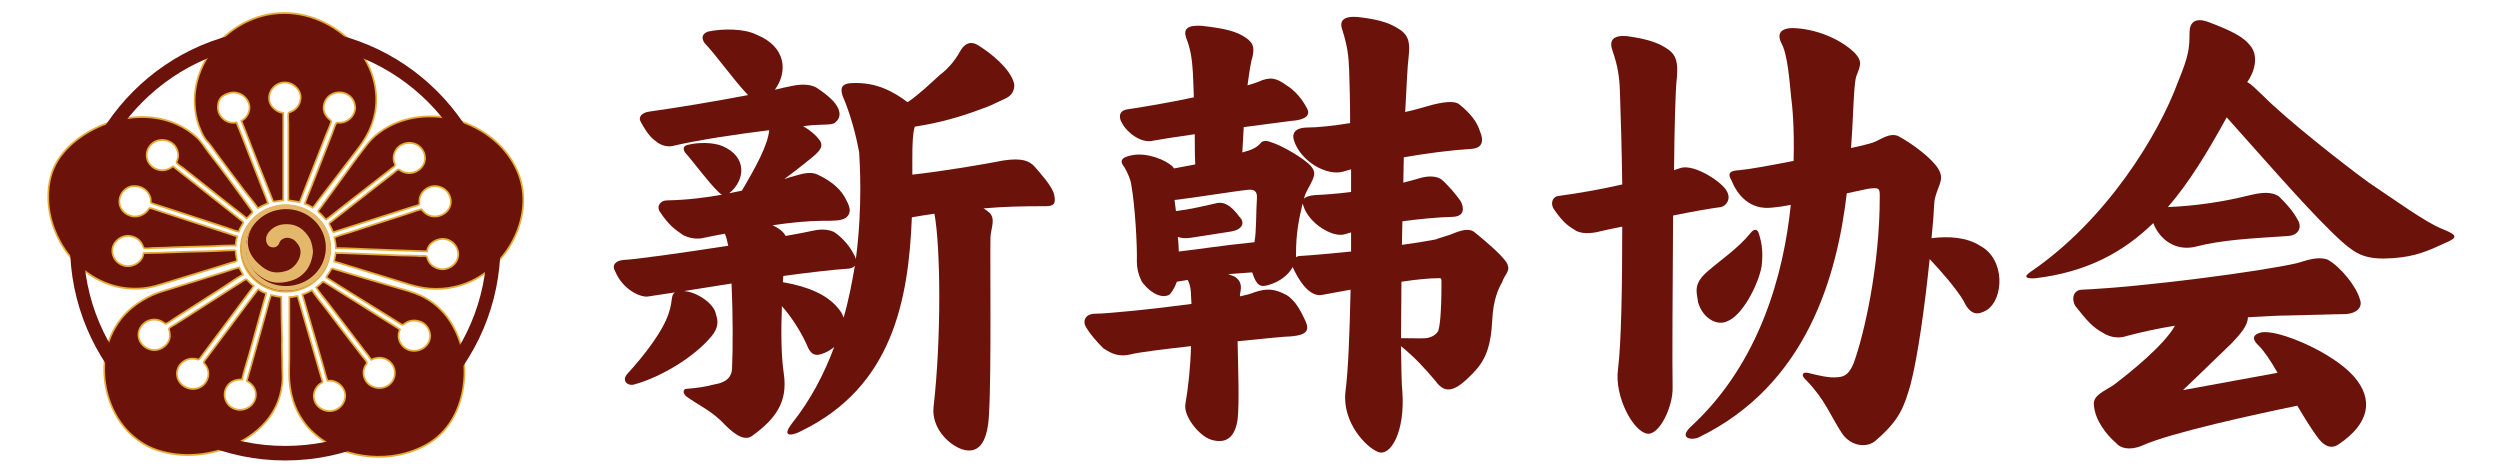
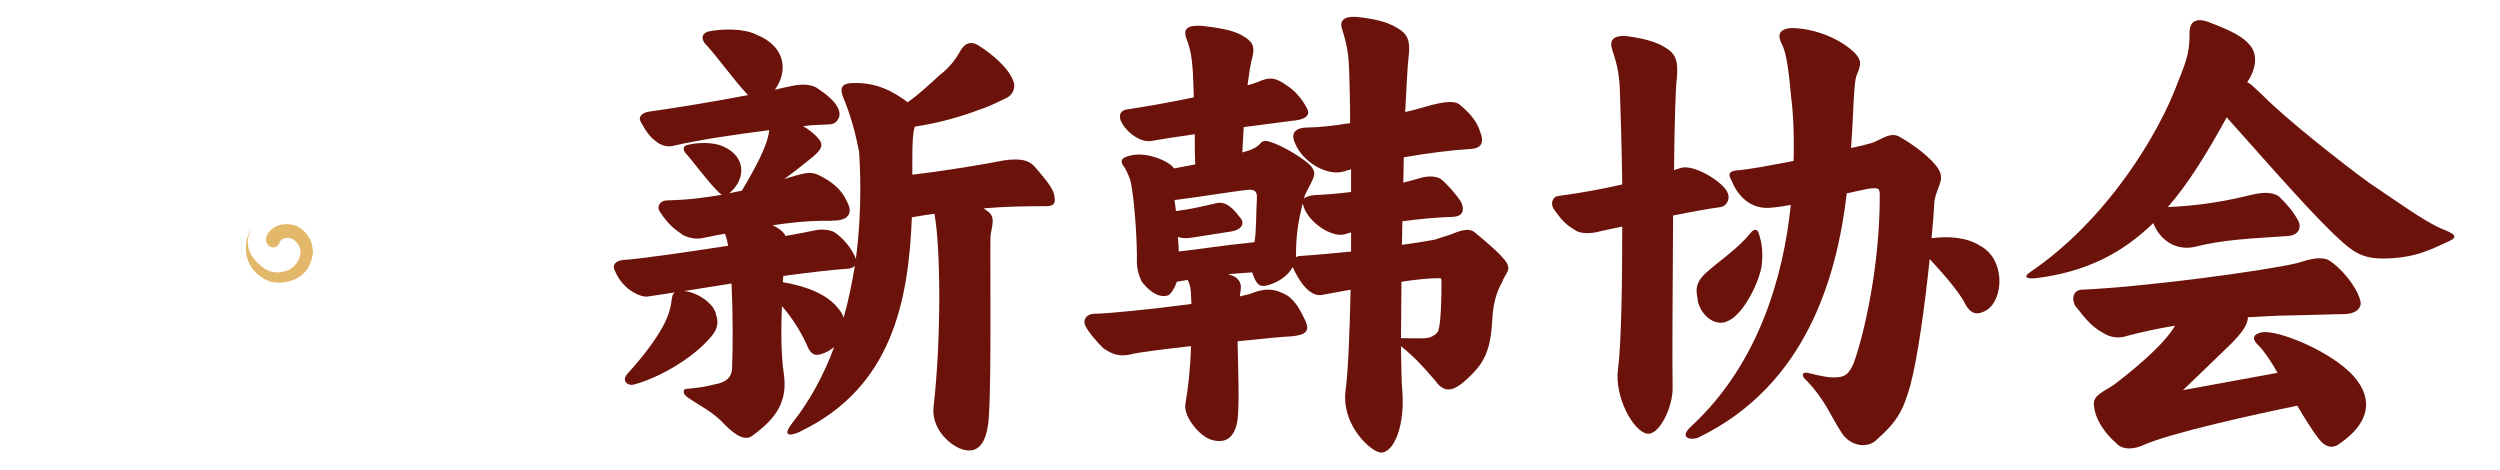
<svg xmlns="http://www.w3.org/2000/svg" xmlns:ns1="http://sodipodi.sourceforge.net/DTD/sodipodi-0.dtd" xmlns:ns2="http://www.inkscape.org/namespaces/inkscape" ns1:docname="대한공산당_로고_하양.svg" ns2:version="1.2.1 (9c6d41e4, 2022-07-14)" id="svg8" version="1.1" viewBox="0 0 418.853 78.761" height="78.761mm" width="418.853mm">
  <defs id="defs2" />
  <ns1:namedview ns2:window-maximized="0" ns2:window-y="25" ns2:window-x="0" ns2:window-height="792" ns2:window-width="1440" fit-margin-bottom="0" fit-margin-right="0" fit-margin-left="0" fit-margin-top="0" showgrid="false" ns2:document-rotation="0" ns2:current-layer="text704" ns2:document-units="mm" ns2:cy="851.3219" ns2:cx="-8.2920964" ns2:zoom="0.18089515" ns2:pageshadow="2" ns2:pageopacity="0.0" borderopacity="1.0" bordercolor="#666666" pagecolor="#ffffff" id="base" ns2:showpageshadow="2" ns2:pagecheckerboard="0" ns2:deskcolor="#d1d1d1" />
  <g transform="translate(-126.123,101.717)" id="layer1" ns2:groupmode="layer" ns2:label="레이어 1">
    <g aria-label="新韓協會" transform="scale(1.027,0.974)" id="text268" style="font-weight:700;font-size:79.495px;font-family:ToppanBunkyuMidashiMinchoStdN-ExtraBold-83pv-RKSJ-H, 'Toppan Bunkyu Midashi Mincho';fill:#6b130a;stroke-width:1.61" class="cls-1">
      <g aria-label="中国国民党" transform="scale(0.94,1.064)" id="text704" style="font-size:69.016px;font-family:Silom;-inkscape-font-specification:'Silom, Normal';fill:#0000aa;stroke-width:1.398">
-         <path class="cls-2" d="m 175.359,-64.495 c 0.281,-0.08 0.518,-0.24 0.756,-0.361 0.345,-0.16 0.712,-0.281 1.058,-0.421 -0.173,-0.541 -0.432,-1.062 -0.648,-1.583 -0.324,-0.761 -0.626,-1.503 -0.95,-2.264 -0.864,-2.004 -1.684,-4.027 -2.526,-6.031 l -0.842,-2.004 c -0.173,-0.401 -0.389,-0.801 -0.497,-1.202 -1.662,0.361 -3.26,-0.922 -3.26,-2.404 0,-1.483 0.799,-1.984 1.878,-2.304 1.727,-0.541 3.605,0.681 3.627,2.304 0,0.541 -0.216,1.082 -0.583,1.503 -0.216,0.26 -0.518,0.501 -0.842,0.641 1.36,3.146 2.612,6.331 3.994,9.457 0.367,0.821 0.712,1.663 1.058,2.485 0.108,0.26 0.216,0.501 0.324,0.761 0.043,0.1 0.065,0.24 0.151,0.321 0.108,0.1 0.324,0 0.453,0 0.432,-0.08 0.864,-0.08 1.295,-0.16 v -14.146 c -0.41,-0.04 -0.82,-0.16 -1.187,-0.381 -0.302,-0.18 -0.583,-0.421 -0.799,-0.681 -1.036,-1.322 -0.302,-3.146 1.339,-3.707 0.324,-0.12 0.691,-0.16 1.058,-0.14 1.49,0.06 2.785,1.322 2.591,2.685 -0.086,0.661 -0.432,1.282 -1.036,1.703 -0.237,0.16 -0.475,0.301 -0.756,0.381 -0.13,0.04 -0.302,0.06 -0.324,0.22 -0.086,0.481 0,1.022 0,1.503 v 12.563 c 0.648,0.1 1.295,0.14 1.943,0.301 0.281,-0.541 0.475,-1.102 0.712,-1.663 0.648,-1.523 1.274,-3.046 1.921,-4.568 0.648,-1.523 1.295,-3.066 1.943,-4.608 0.302,-0.701 0.669,-1.423 0.907,-2.144 0.065,-0.22 -0.173,-0.301 -0.324,-0.441 -0.259,-0.2 -0.475,-0.441 -0.648,-0.701 -0.712,-1.082 -0.281,-2.525 0.864,-3.226 1.166,-0.701 2.763,-0.501 3.649,0.461 0.389,0.421 0.561,0.902 0.626,1.443 0.043,0.321 -0.043,0.681 -0.173,0.982 -0.302,0.701 -0.972,1.282 -1.792,1.503 -0.259,0.06 -0.561,0.12 -0.842,0.1 -0.173,0 -0.389,-0.06 -0.497,0.1 -0.281,0.461 -0.432,1.042 -0.648,1.543 -0.432,1.022 -0.864,2.064 -1.295,3.086 l -2.44,5.811 c -0.367,0.862 -0.756,1.703 -1.079,2.565 0.475,0.14 0.993,0.361 1.382,0.641 0.302,-0.22 0.518,-0.581 0.756,-0.862 l 1.511,-1.843 c 1.576,-1.903 3.131,-3.827 4.707,-5.73 0.799,-0.962 1.641,-1.964 2.289,-3.025 0.777,-1.242 1.317,-2.625 1.598,-4.027 0.389,-2.104 0.151,-4.248 -0.626,-6.251 -0.756,-1.964 -2.073,-3.807 -3.713,-5.27 -3.498,-3.126 -8.312,-4.929 -13.256,-4.368 -7.815,0.902 -14.076,7.594 -13.731,14.627 0.065,1.182 0.281,2.344 0.712,3.466 0.281,0.701 0.605,1.443 1.058,2.084 0.237,0.341 0.561,0.621 0.842,0.942 0.389,0.461 0.734,0.922 1.101,1.403 1.598,2.044 3.238,4.047 4.879,6.071 0.777,0.962 1.684,1.883 2.396,2.905 m 11.766,1.823 c 0.302,-0.16 0.561,-0.381 0.842,-0.581 0.518,-0.381 1.036,-0.761 1.554,-1.142 1.447,-1.062 2.915,-2.124 4.383,-3.186 1.252,-0.902 2.504,-1.823 3.757,-2.725 0.345,-0.24 0.669,-0.501 1.015,-0.741 0.151,-0.1 0.389,-0.22 0.453,-0.381 0.086,-0.16 -0.108,-0.401 -0.151,-0.561 -0.108,-0.321 -0.13,-0.721 -0.065,-1.062 0.086,-0.381 0.237,-0.741 0.497,-1.062 0.237,-0.281 0.518,-0.521 0.864,-0.681 0.777,-0.381 1.662,-0.421 2.483,-0.1 1.317,0.541 1.965,2.004 1.382,3.186 -0.518,1.042 -1.835,1.703 -3.109,1.443 -0.324,-0.08 -0.648,-0.18 -0.928,-0.361 -0.13,-0.08 -0.259,-0.2 -0.432,-0.16 -0.281,0.1 -0.54,0.361 -0.756,0.521 -0.605,0.421 -1.166,0.862 -1.77,1.282 -2.051,1.463 -4.059,2.985 -6.11,4.448 -0.777,0.561 -1.554,1.122 -2.31,1.683 -0.216,0.16 -0.41,0.301 -0.626,0.461 -0.108,0.08 -0.281,0.16 -0.345,0.281 -0.086,0.12 0.021,0.26 0.086,0.361 0.108,0.2 0.237,0.401 0.324,0.601 0.065,0.12 0.108,0.301 0.194,0.401 0.086,0.1 0.216,0.06 0.324,0.02 0.259,-0.08 0.54,-0.16 0.799,-0.24 l 3.368,-1.002 c 2.353,-0.701 4.685,-1.403 7.038,-2.104 l 2.267,-0.681 c 0.367,-0.1 0.799,-0.18 1.123,-0.341 0.173,-0.08 0.086,-0.24 0.086,-0.381 0,-0.321 0,-0.621 0.13,-0.942 0.367,-1.022 1.598,-1.823 2.828,-1.683 0.475,0.06 0.907,0.18 1.295,0.421 0.324,0.2 0.626,0.461 0.82,0.781 0.41,0.661 0.518,1.443 0.216,2.144 -0.583,1.302 -2.44,1.984 -3.865,1.262 -0.432,-0.22 -0.756,-0.521 -1.058,-0.882 -0.864,0.18 -1.727,0.501 -2.569,0.761 l -4.879,1.463 c -1.662,0.501 -3.303,1.002 -4.966,1.503 -0.885,0.26 -1.835,0.481 -2.699,0.821 0.13,0.561 0.237,1.162 0.259,1.743 1.9,0 3.821,0.12 5.721,0.18 3.368,0.14 6.736,0.22 10.104,0.341 0.13,-1.322 1.792,-2.204 3.152,-1.984 1.533,0.24 2.526,1.623 2.202,2.965 -0.324,1.302 -1.857,2.164 -3.303,1.843 -0.691,-0.16 -1.339,-0.541 -1.706,-1.102 -0.13,-0.2 -0.237,-0.421 -0.302,-0.641 -0.043,-0.14 -0.065,-0.281 -0.259,-0.321 -0.302,-0.06 -0.626,0 -0.928,0 -1.079,-0.1 -2.202,-0.06 -3.282,-0.1 -2.742,-0.1 -5.484,-0.2 -8.204,-0.301 -0.734,-0.02 -1.49,-0.04 -2.224,-0.08 -0.345,0 -0.691,0.04 -1.015,-0.04 -0.043,0.481 -0.216,0.922 -0.259,1.403 0.583,0.12 1.166,0.321 1.727,0.481 0.799,0.24 1.598,0.461 2.396,0.681 2.116,0.621 4.253,1.202 6.369,1.823 1.662,0.481 3.325,1.022 5.052,1.282 2.807,0.421 5.786,0 8.334,-1.122 6.65,-2.965 10.73,-10.739 8.182,-17.151 -1.598,-4.027 -5.311,-7.053 -9.737,-8.535 -5.117,-1.703 -11.119,-1.082 -15.242,2.244 -0.864,0.701 -1.511,1.523 -2.202,2.364 -0.95,1.162 -1.857,2.324 -2.763,3.506 -1.209,1.563 -2.44,3.126 -3.649,4.668 -0.302,0.381 -0.605,0.781 -0.907,1.162 -0.108,0.12 -0.324,0.321 -0.324,0.481 0,0.16 0.259,0.281 0.367,0.381 0.345,0.301 0.626,0.621 0.928,0.942 m -15.696,4.969 c -1.079,0 -2.159,0.06 -3.238,0.12 -2.461,0.1 -4.944,0.1 -7.405,0.2 -1.749,0.06 -3.519,0.14 -5.268,0.14 -0.13,1.423 -1.857,2.404 -3.368,2.044 -1.317,-0.321 -2.159,-1.423 -2.051,-2.605 0.108,-1.322 1.598,-2.404 3.066,-2.204 0.756,0.1 1.425,0.441 1.878,1.002 0.173,0.2 0.302,0.441 0.389,0.681 0.043,0.12 0.065,0.26 0.237,0.301 0.475,0.08 0.993,-0.02 1.468,-0.04 1.274,0 2.526,-0.06 3.8,-0.12 2.029,-0.08 4.08,-0.08 6.11,-0.16 1.49,-0.06 2.979,-0.14 4.469,-0.14 0,-0.501 0.108,-1.002 0.259,-1.463 -0.453,-0.1 -0.907,-0.26 -1.339,-0.401 -0.734,-0.22 -1.468,-0.441 -2.181,-0.661 -2.526,-0.761 -5.052,-1.523 -7.578,-2.304 -0.907,-0.281 -1.792,-0.561 -2.699,-0.821 -0.41,-0.12 -0.842,-0.301 -1.274,-0.381 -0.216,-0.04 -0.281,0.14 -0.389,0.281 -0.173,0.22 -0.389,0.421 -0.626,0.581 -0.734,0.481 -1.662,0.641 -2.526,0.361 -0.345,-0.12 -0.691,-0.281 -0.972,-0.521 -1.36,-1.102 -1.058,-3.025 0.41,-3.907 0.302,-0.18 0.691,-0.321 1.058,-0.341 1.231,-0.1 2.375,0.441 2.893,1.463 0.13,0.26 0.216,0.541 0.216,0.821 0,0.18 -0.043,0.381 0.173,0.481 0.367,0.14 0.799,0.24 1.166,0.361 0.691,0.2 1.382,0.421 2.073,0.621 2.029,0.621 4.08,1.242 6.11,1.863 1.295,0.401 2.612,0.801 3.908,1.202 0.605,0.18 1.231,0.461 1.857,0.541 0.108,-0.361 0.324,-0.721 0.54,-1.062 0.065,-0.12 0.259,-0.301 0.216,-0.461 -0.043,-0.1 -0.151,-0.18 -0.237,-0.24 -0.216,-0.16 -0.432,-0.301 -0.626,-0.461 -0.799,-0.601 -1.598,-1.182 -2.396,-1.763 -1.9,-1.403 -3.778,-2.805 -5.678,-4.188 -1.079,-0.801 -2.181,-1.563 -3.238,-2.384 -0.259,0.16 -0.518,0.321 -0.799,0.441 -0.583,0.24 -1.274,0.26 -1.9,0.08 -0.324,-0.1 -0.626,-0.24 -0.885,-0.441 -1.382,-1.022 -1.317,-2.885 0.086,-3.867 1.187,-0.821 2.958,-0.561 3.843,0.501 0.389,0.481 0.605,1.102 0.54,1.703 -0.021,0.22 -0.086,0.461 -0.194,0.681 -0.065,0.12 -0.151,0.24 -0.043,0.361 0.259,0.321 0.734,0.561 1.079,0.801 0.842,0.621 1.684,1.242 2.526,1.863 1.878,1.383 3.757,2.765 5.635,4.168 0.95,0.701 1.965,1.362 2.871,2.124 0.302,-0.2 0.54,-0.481 0.799,-0.721 0.086,-0.08 0.237,-0.18 0.237,-0.301 0,-0.12 -0.151,-0.281 -0.237,-0.381 -0.216,-0.281 -0.453,-0.581 -0.669,-0.862 -0.864,-1.102 -1.727,-2.204 -2.591,-3.326 -1.36,-1.723 -2.742,-3.446 -4.167,-5.129 -0.648,-0.781 -1.187,-1.663 -1.965,-2.344 -2.094,-1.803 -4.814,-2.925 -7.708,-3.226 -4.62,-0.501 -9.499,0.962 -13.105,3.546 -1.77,1.262 -3.303,2.885 -4.145,4.789 -0.669,1.523 -0.907,3.206 -0.864,4.829 0.173,6.432 5.225,12.964 12.5,14.266 1.706,0.301 3.519,0.301 5.225,-0.02 1.231,-0.24 2.418,-0.641 3.627,-0.962 2.807,-0.781 5.613,-1.623 8.42,-2.404 0.712,-0.2 1.425,-0.421 2.137,-0.621 0.194,-0.06 0.669,-0.1 0.799,-0.281 0.086,-0.12 -0.021,-0.341 -0.043,-0.481 -0.086,-0.401 -0.151,-0.801 -0.151,-1.202 m 7.902,-7.193 c -1.295,0.16 -2.483,0.501 -3.584,1.162 -0.799,0.461 -1.468,1.082 -2.008,1.763 -0.518,0.641 -0.885,1.362 -1.123,2.104 -0.82,2.605 0.151,5.47 2.461,7.213 0.993,0.741 2.159,1.242 3.411,1.483 0.842,0.18 1.727,0.18 2.569,0.1 1.123,-0.12 2.245,-0.461 3.195,-1.022 0.82,-0.481 1.554,-1.062 2.116,-1.763 1.986,-2.464 2.008,-5.891 -0.065,-8.335 -0.475,-0.561 -1.036,-1.082 -1.684,-1.463 -0.777,-0.481 -1.641,-0.862 -2.569,-1.062 -0.864,-0.2 -1.835,-0.301 -2.742,-0.2 m 8.787,10.058 c -0.194,0.581 -0.734,1.002 -0.928,1.543 2.893,1.743 5.851,3.406 8.765,5.109 0.95,0.561 1.921,1.102 2.871,1.663 0.302,0.18 0.626,0.361 0.928,0.541 0.173,0.1 0.389,0.26 0.583,0.321 0.173,0.06 0.302,-0.08 0.432,-0.16 0.216,-0.16 0.453,-0.281 0.712,-0.361 0.669,-0.24 1.403,-0.2 2.073,0.04 1.425,0.521 2.094,2.164 1.36,3.386 -0.777,1.262 -2.612,1.723 -3.972,0.922 -0.345,-0.2 -0.626,-0.481 -0.842,-0.801 -0.194,-0.301 -0.324,-0.641 -0.367,-0.982 -0.065,-0.441 0.065,-0.882 0.237,-1.282 -1.382,-0.821 -2.785,-1.623 -4.167,-2.424 -1.943,-1.142 -3.886,-2.304 -5.851,-3.426 -0.799,-0.461 -1.598,-0.922 -2.396,-1.403 -0.216,-0.12 -0.432,-0.24 -0.626,-0.361 -0.086,-0.04 -0.194,-0.12 -0.281,-0.12 -0.13,0 -0.259,0.18 -0.345,0.26 -0.281,0.24 -0.583,0.461 -0.885,0.681 0.626,0.922 1.447,1.763 2.159,2.645 1.554,1.903 3.109,3.807 4.663,5.69 0.518,0.641 1.058,1.282 1.576,1.923 0.389,0.461 0.82,0.942 1.166,1.443 0.842,-0.381 1.792,-0.461 2.656,-0.06 1.835,0.882 1.965,3.286 0.173,4.268 -1.317,0.721 -3.109,0.301 -3.843,-0.922 -0.345,-0.581 -0.432,-1.242 -0.216,-1.883 0.065,-0.22 0.173,-0.421 0.324,-0.601 0.086,-0.12 0.216,-0.26 0.13,-0.421 -0.194,-0.381 -0.583,-0.721 -0.864,-1.062 -0.648,-0.801 -1.317,-1.623 -1.986,-2.404 -1.447,-1.723 -2.828,-3.466 -4.253,-5.209 -0.799,-0.962 -1.684,-1.923 -2.396,-2.945 -0.561,0.22 -1.079,0.541 -1.684,0.681 0.95,3.025 1.9,6.051 2.85,9.096 0.302,0.962 0.605,1.903 0.885,2.865 0.194,0.661 0.367,1.362 0.648,2.004 1.511,-0.24 2.979,0.942 3.066,2.264 0.086,1.142 -0.777,2.224 -2.008,2.545 -1.576,0.381 -3.238,-0.601 -3.433,-2.044 -0.108,-0.701 0.151,-1.383 0.648,-1.923 0.151,-0.18 0.345,-0.321 0.561,-0.441 0.108,-0.06 0.281,-0.12 0.281,-0.281 0,-0.14 -0.086,-0.301 -0.13,-0.461 l -0.302,-0.942 c -0.324,-1.022 -0.626,-2.044 -0.95,-3.046 -0.993,-3.126 -1.943,-6.271 -2.936,-9.397 -0.453,0.1 -0.95,0.18 -1.425,0.18 v 9.878 c 0,1.202 -0.086,2.424 0,3.627 0.108,1.443 0.432,2.865 1.036,4.228 0.41,0.942 0.972,1.823 1.619,2.645 3.843,4.729 11.291,6.452 17.423,4.889 2.008,-0.521 3.972,-1.342 5.549,-2.585 3.498,-2.745 4.879,-7.113 4.75,-11.14 -0.043,-1.523 -0.302,-3.046 -0.842,-4.488 -0.799,-2.144 -2.094,-4.148 -3.994,-5.65 -0.82,-0.641 -1.749,-1.222 -2.742,-1.643 -1.533,-0.641 -3.195,-1.022 -4.793,-1.463 -3.541,-0.982 -7.081,-1.923 -10.622,-2.945 m -8.722,4.628 c -0.626,-0.04 -1.231,-0.18 -1.857,-0.301 -0.345,0.962 -0.605,1.944 -0.885,2.905 -0.453,1.503 -0.907,3.025 -1.36,4.528 -0.453,1.483 -0.907,2.965 -1.339,4.448 -0.194,0.661 -0.432,1.322 -0.605,2.004 0.799,0.421 1.425,1.042 1.554,1.883 0.259,1.723 -1.576,3.146 -3.433,2.705 -1.986,-0.481 -2.634,-2.745 -1.252,-4.067 0.626,-0.601 1.447,-0.761 2.31,-0.761 0.302,-1.302 0.756,-2.605 1.166,-3.887 0.648,-2.084 1.252,-4.168 1.878,-6.251 l 0.756,-2.525 c 0.13,-0.421 0.302,-0.842 0.367,-1.282 -0.475,-0.12 -0.972,-0.381 -1.339,-0.641 -0.194,0.14 -0.324,0.341 -0.475,0.521 l -0.734,0.902 c -0.712,0.902 -1.446,1.803 -2.181,2.705 -1.36,1.703 -2.72,3.406 -4.08,5.089 -0.453,0.561 -0.885,1.102 -1.339,1.663 -0.216,0.26 -0.475,0.541 -0.648,0.821 -0.108,0.18 0.065,0.281 0.173,0.421 0.194,0.22 0.367,0.481 0.475,0.761 0.367,0.982 0,2.084 -0.907,2.725 -1.641,1.162 -4.08,0.22 -4.404,-1.603 -0.043,-0.301 -0.043,-0.621 0.043,-0.902 0.086,-0.281 0.194,-0.561 0.389,-0.801 0.475,-0.601 1.231,-1.042 2.051,-1.082 0.324,0 0.626,0 0.928,0.08 0.173,0.04 0.345,0.12 0.475,-0.02 0.173,-0.16 0.302,-0.381 0.453,-0.561 l 0.82,-1.022 c 0.799,-1.002 1.598,-2.024 2.418,-3.025 1.231,-1.503 2.418,-3.025 3.627,-4.528 0.453,-0.561 0.907,-1.122 1.36,-1.703 0.259,-0.321 0.54,-0.641 0.756,-0.982 -0.345,-0.22 -0.648,-0.481 -0.928,-0.761 -0.108,-0.1 -0.237,-0.321 -0.432,-0.301 -0.13,0 -0.237,0.12 -0.345,0.16 l -0.712,0.421 -2.526,1.503 c -2.224,1.322 -4.447,2.645 -6.65,3.967 l -2.073,1.222 c -0.324,0.18 -0.734,0.361 -0.993,0.601 -0.13,0.12 -0.043,0.281 0,0.421 0.086,0.301 0.108,0.601 0.108,0.902 -0.043,1.042 -1.036,1.964 -2.137,2.184 -1.77,0.341 -3.498,-1.022 -3.325,-2.645 0.043,-0.381 0.194,-0.741 0.41,-1.062 0.194,-0.281 0.453,-0.521 0.756,-0.721 0.691,-0.441 1.641,-0.581 2.44,-0.321 0.281,0.08 0.561,0.22 0.799,0.381 0.151,0.1 0.281,0.22 0.453,0.14 0.389,-0.16 0.777,-0.461 1.144,-0.681 l 2.31,-1.383 c 2.137,-1.282 4.296,-2.545 6.434,-3.827 1.123,-0.681 2.224,-1.443 3.411,-2.024 -0.194,-0.401 -0.497,-0.761 -0.669,-1.162 -0.864,0.18 -1.684,0.481 -2.526,0.721 -1.619,0.481 -3.26,0.962 -4.879,1.423 -1.576,0.441 -3.152,0.922 -4.707,1.362 -1.058,0.301 -2.116,0.581 -3.109,1.022 -2.31,1.022 -4.318,2.424 -5.764,4.368 -1.339,1.803 -2.159,3.927 -2.375,6.071 -0.54,5.129 1.727,10.739 6.779,13.565 1.986,1.122 4.296,1.603 6.606,1.763 1.231,0.08 2.44,0 3.67,-0.14 5.484,-0.701 11.183,-3.727 13.083,-8.616 0.432,-1.102 0.669,-2.244 0.734,-3.386 0.021,-0.601 -0.021,-1.202 -0.043,-1.803 -0.021,-0.842 0,-1.683 -0.043,-2.525 -0.043,-0.741 0,-1.483 0,-2.224 -0.065,-2.304 -0.13,-4.628 -0.13,-6.933 m -23.101,-0.661 0.043,0.04 z" id="path710" style="fill:#6b130a;stroke:#e5ab34;stroke-width:0.291px;stroke-miterlimit:10" />
        <g aria-label="新韩协会" transform="matrix(1.067,0,0,0.938,3.312,-1.927)" id="text714" style="font-size:76.572px;font-family:ToppanBunkyuMidashiMinchoStdN-ExtraBold-83pv-RKSJ-H, 'Toppan Bunkyu Midashi Mincho';fill:#6b130a;stroke-width:0.879" class="cls-1">
          <path d="m 233.883,-61.608 c 0.842,-0.153 1.991,-0.459 3.369,-0.689 0.23,0.613 0.383,1.302 0.536,2.067 -7.428,1.225 -15.161,2.374 -17.076,2.45 -1.302,0.153 -1.914,0.919 -1.302,1.991 1.225,3.139 4.211,4.594 5.437,4.288 l 4.288,-0.689 c -0.689,0.383 -0.383,1.378 -0.919,3.216 -0.842,3.216 -3.982,7.504 -6.815,10.797 -1.072,1.225 0.077,2.221 1.149,1.838 4.211,-1.225 9.725,-4.671 12.558,-8.346 1.072,-1.378 1.072,-2.527 0.689,-3.675 -0.23,-1.838 -3.063,-3.905 -5.207,-4.058 l 7.734,-1.302 c 0.23,5.207 0.23,11.256 0.077,14.778 -0.153,2.067 -1.991,2.45 -2.833,2.603 -1.378,0.383 -2.603,0.613 -4.518,0.766 -0.689,0 -0.689,0.842 0,1.378 1.914,1.455 4.211,2.527 6.126,4.747 1.914,2.067 3.446,2.91 4.594,1.914 3.675,-2.833 5.743,-5.743 5.054,-10.644 -0.459,-3.293 -0.459,-7.657 -0.306,-11.639 1.531,1.838 2.986,4.211 3.982,6.509 0.766,2.144 1.608,2.144 2.986,1.531 0.536,-0.23 1.072,-0.613 1.531,-0.995 -1.608,4.594 -3.829,9.112 -6.815,13.094 -2.144,2.91 0.613,1.914 1.455,1.378 14.778,-7.581 17.458,-22.436 17.994,-36.831 1.302,-0.23 2.527,-0.459 3.675,-0.613 0.995,5.743 1.149,21.364 -0.153,33.385 -0.306,3.369 2.221,6.279 4.594,7.198 3.063,1.072 4.288,-1.761 4.441,-6.279 0.383,-6.585 0.153,-26.494 0.23,-30.169 0,-1.455 0.995,-3.369 -0.306,-4.441 -0.306,-0.23 -0.536,-0.459 -0.842,-0.613 3.216,-0.306 6.355,-0.383 10.108,-0.383 1.302,0 1.761,-0.383 1.378,-2.067 -0.306,-1.378 -2.221,-3.599 -3.216,-4.824 -0.842,-0.919 -1.991,-1.455 -4.977,-0.995 -3.293,0.689 -9.725,1.838 -14.855,2.45 v -2.757 c 0,-2.603 0.077,-4.441 0.383,-5.437 v -0.077 c 3.829,-0.613 7.504,-1.685 10.873,-3.063 0.995,-0.306 2.144,-0.919 3.829,-1.761 1.685,-0.766 1.531,-2.374 1.455,-2.68 -0.689,-2.603 -3.829,-5.207 -5.819,-6.509 -0.995,-0.689 -1.991,-0.536 -2.757,0.689 -0.689,1.302 -1.685,2.986 -3.522,4.441 -1.685,1.608 -3.216,3.216 -5.207,4.671 -2.221,-1.761 -5.054,-3.522 -9.112,-3.293 -1.914,0.077 -1.761,1.225 -1.455,2.221 1.302,3.216 2.144,6.662 2.68,9.648 0.077,1.608 0.613,9.189 -0.536,18.454 -0.077,-0.23 -0.153,-0.536 -0.306,-0.766 -0.613,-1.302 -1.685,-2.757 -3.139,-3.829 -0.613,-0.383 -1.838,-0.689 -3.446,-0.306 -0.919,0.23 -2.527,0.536 -4.518,0.919 -0.077,-0.077 -0.153,-0.23 -0.23,-0.383 -0.383,-0.536 -1.072,-1.072 -1.914,-1.455 2.91,-0.459 5.819,-0.766 8.04,-0.766 2.067,0 3.139,0 3.905,-0.536 0.995,-0.842 0.613,-1.914 0.077,-2.986 -0.766,-1.761 -2.221,-3.216 -4.671,-4.441 -1.072,-0.536 -2.297,-0.23 -3.522,0.153 -0.613,0.153 -1.225,0.383 -1.914,0.613 1.302,-0.995 2.374,-1.914 3.293,-2.68 1.761,-1.531 3.522,-2.68 2.374,-4.135 -0.536,-0.766 -1.455,-1.608 -2.603,-2.297 0.995,-0.153 1.838,-0.23 2.45,-0.23 1.685,-0.077 2.45,0 2.91,-0.536 0.766,-0.766 0.689,-1.761 0.153,-2.68 -0.536,-1.072 -2.144,-2.374 -3.369,-3.216 -0.766,-0.459 -2.067,-0.689 -3.829,-0.306 -0.766,0.153 -1.761,0.383 -2.91,0.689 2.144,-3.139 1.838,-7.427 -2.986,-9.495 -1.991,-1.072 -5.513,-1.072 -7.887,-0.536 -1.531,0.613 -0.613,1.838 -0.613,1.914 2.297,2.603 4.594,6.202 7.121,9.036 -5.283,1.072 -11.792,2.221 -16.004,2.833 -1.225,0.153 -1.914,0.919 -1.455,1.761 1.149,2.221 1.761,2.833 2.757,3.599 0.842,0.613 1.838,0.766 2.603,0.536 3.982,-0.995 10.261,-1.991 15.544,-2.68 -0.23,2.603 -2.221,6.432 -4.441,10.414 l -2.067,0.459 c 2.603,-2.221 2.986,-6.279 -1.072,-8.117 -1.455,-0.689 -3.982,-0.689 -5.666,-0.23 -1.149,0.306 -0.459,1.225 -0.459,1.302 1.685,1.991 3.522,4.824 5.513,6.891 0.077,0.077 0.306,0.306 0.536,0.383 -2.68,0.536 -5.666,0.919 -8.959,0.995 -1.149,0 -1.761,1.072 -1.149,1.991 1.531,2.45 2.527,3.063 3.752,3.982 1.072,0.613 2.45,0.766 3.446,0.459 z m 12.788,7.657 c 0,-0.383 0.077,-0.689 0.077,-1.072 4.288,-0.613 8.04,-1.072 10.184,-1.225 0.766,0 1.225,-0.23 1.455,-0.536 -0.459,2.833 -0.995,5.896 -1.838,8.959 -0.153,-0.613 -0.536,-1.225 -0.995,-1.761 -1.685,-2.144 -4.671,-3.599 -8.882,-4.365 z" style="font-weight:normal;font-family:'Alimama DongFangDaKai';-inkscape-font-specification:'Alimama DongFangDaKai, Normal'" id="path522" />
          <path d="m 337.868,-73.017 c 0.383,-0.153 0.766,-0.23 1.225,-0.383 v 3.905 c -2.221,0.306 -4.288,0.459 -5.896,0.536 -0.919,0.077 -1.455,0.306 -1.761,0.613 l 0.077,-0.306 c 0.153,-0.766 0.995,-2.067 1.302,-2.91 0.383,-0.919 0.459,-1.455 -0.23,-2.374 -1.072,-1.302 -4.747,-3.599 -6.509,-4.135 -0.689,-0.306 -1.378,-0.306 -1.685,0.153 -0.766,0.919 -1.685,1.225 -2.986,1.608 0.077,-1.455 0.153,-2.91 0.23,-4.365 l 7.734,-1.072 c 2.221,-0.153 3.139,-0.919 2.603,-2.067 -0.842,-1.761 -2.067,-3.216 -3.369,-4.058 -1.685,-1.302 -2.68,-1.531 -4.594,-0.613 -0.383,0.153 -0.995,0.383 -1.761,0.613 0.23,-1.914 0.459,-3.369 0.613,-4.135 0.689,-2.374 0.306,-3.139 -0.766,-3.982 -1.608,-1.225 -3.522,-1.685 -7.274,-2.144 -2.374,-0.153 -3.063,0.536 -2.527,2.144 0.766,2.067 0.919,3.675 1.072,5.896 0.077,1.225 0.077,2.68 0.153,4.288 -4.058,0.919 -8.346,1.685 -10.797,2.067 -1.608,0.23 -1.302,1.685 -0.919,2.297 0.842,1.761 3.139,3.522 4.901,3.139 1.225,-0.23 3.829,-0.689 6.968,-1.149 0,1.761 0,3.522 0.077,5.207 -1.149,0.23 -2.297,0.459 -3.446,0.689 l -0.23,-0.306 c -1.072,-1.149 -4.135,-2.45 -6.509,-1.991 -1.991,0.383 -2.144,1.072 -1.302,2.144 0.459,0.842 0.995,2.144 1.072,2.91 0.613,3.522 0.995,10.49 0.919,13.324 0,1.149 0.23,2.144 0.766,3.369 0.842,1.302 2.757,3.139 4.441,2.374 0.383,-0.306 0.919,-1.149 1.302,-2.297 0.613,-0.077 1.149,-0.23 1.761,-0.306 0.459,0.919 0.536,1.991 0.536,2.68 0,0.459 0.077,0.995 0.077,1.455 -6.432,0.919 -13.783,1.685 -15.621,1.685 -1.685,0 -1.991,1.225 -1.685,1.991 0.536,1.225 2.144,3.139 2.986,3.982 0.689,0.383 1.914,1.608 4.288,1.072 1.302,-0.383 5.437,-0.919 9.954,-1.455 -0.077,3.599 -0.459,7.198 -0.919,10.031 -0.306,2.144 2.374,5.59 4.288,6.126 2.527,0.766 3.829,-0.689 4.211,-3.522 0.306,-2.833 0.077,-8.729 0,-13.477 4.288,-0.459 7.887,-0.842 8.729,-0.842 2.374,-0.23 3.063,-0.919 2.297,-2.68 -0.613,-1.378 -1.531,-3.446 -3.063,-4.441 -1.914,-1.072 -3.139,-1.225 -5.283,-0.459 -0.459,0.23 -1.302,0.459 -2.297,0.689 v -0.23 c 0.077,-0.842 0.536,-1.991 -0.613,-2.986 -0.23,-0.23 -0.689,-0.383 -1.302,-0.613 1.225,-0.077 2.527,-0.23 3.905,-0.306 0,0.077 0.077,0.153 0.077,0.23 0.689,2.144 1.302,2.374 2.68,1.914 1.685,-0.536 3.139,-1.685 3.829,-3.063 0.766,1.838 2.527,5.13 4.671,4.824 1.302,-0.23 2.986,-0.613 4.747,-0.919 -0.153,7.504 -0.383,14.013 -0.842,17.612 -0.536,5.207 3.293,9.495 5.283,10.337 2.067,0.919 4.441,-3.522 3.982,-10.337 -0.153,-1.455 -0.153,-4.288 -0.23,-7.887 2.374,2.067 3.675,3.599 5.59,5.973 1.685,2.527 3.369,1.685 6.049,-1.225 1.991,-2.144 2.986,-4.365 3.216,-9.342 0.153,-3.369 0.995,-5.36 1.608,-6.432 0.306,-1.149 1.302,-1.914 0.919,-2.833 -0.077,-1.072 -3.446,-4.058 -5.283,-5.666 -0.766,-0.766 -1.914,-0.613 -3.522,0.077 -0.383,0.23 -2.45,0.842 -2.986,1.072 -1.455,0.306 -3.293,0.613 -5.437,0.919 0,-1.302 0.077,-2.68 0.077,-4.058 2.68,-0.383 5.513,-0.689 8.193,-0.766 1.838,-0.077 1.914,-1.378 1.302,-2.68 -0.689,-1.072 -2.144,-2.91 -3.216,-3.829 -0.689,-0.459 -1.838,-0.613 -3.216,-0.23 -0.919,0.306 -1.838,0.536 -2.91,0.842 0,-1.455 0.077,-2.91 0.077,-4.365 3.675,-0.689 7.581,-1.225 11.026,-1.455 1.991,-0.153 1.914,-1.685 1.378,-2.986 -0.459,-1.608 -1.531,-3.139 -3.446,-4.747 -0.689,-0.536 -2.45,-0.459 -5.13,0.383 -1.072,0.306 -2.221,0.689 -3.599,0.995 0.23,-4.594 0.383,-8.04 0.536,-9.265 0.306,-2.757 0,-3.752 -1.149,-4.747 -1.531,-1.149 -3.216,-1.914 -7.198,-2.374 -2.297,-0.153 -2.986,0.689 -2.374,2.374 0.766,2.603 0.995,4.365 1.072,6.891 0.077,2.527 0.153,5.59 0.153,9.036 -2.68,0.459 -5.283,0.766 -7.121,0.766 -1.991,0.077 -2.374,1.149 -1.991,2.297 1.149,3.599 5.36,6.126 8.04,5.283 z m -27.489,4.901 c 2.757,-0.306 9.265,-1.455 12.022,-1.761 0.919,-0.077 1.455,0.23 1.378,1.455 -0.153,2.297 -0.077,5.743 -0.383,7.427 v 0.153 c -5.054,0.536 -9.112,1.225 -12.328,1.608 0,-0.842 -0.077,-1.685 -0.153,-2.527 0.536,0.23 1.225,0.306 2.144,0.153 l 6.509,-1.072 c 1.761,-0.306 2.374,-1.455 1.378,-2.527 -1.378,-1.991 -2.603,-2.757 -3.982,-2.297 -1.608,0.383 -3.982,0.995 -6.355,1.302 z m 19.756,9.878 v -0.383 c 0,-3.905 0.459,-6.049 1.072,-8.882 0.077,0.153 0.077,0.306 0.153,0.459 0.842,2.91 4.747,5.513 6.738,4.824 0.306,-0.077 0.689,-0.23 0.995,-0.306 v 3.293 c -2.986,0.306 -5.896,0.613 -8.27,0.766 -0.23,0 -0.536,0.077 -0.689,0.23 z m 17.076,13.936 c 0,-2.91 0.077,-6.202 0.077,-9.725 2.374,-0.383 4.518,-0.613 6.202,-0.613 0.306,0 0.306,0.23 0.306,0.613 0,5.973 -0.306,7.734 -0.536,8.5 -0.306,0.613 -1.149,1.149 -1.991,1.225 -0.613,0.077 -2.374,0 -4.058,0 z" style="font-weight:normal;font-family:'Alimama DongFangDaKai';-inkscape-font-specification:'Alimama DongFangDaKai, Normal'" id="path524" />
          <path d="m 424.624,-26.844 c 3.752,-3.446 4.441,-5.743 5.437,-9.342 1.225,-4.901 2.374,-13.86 3.139,-21.746 1.914,2.144 4.365,5.13 5.513,7.198 1.149,2.603 2.374,2.45 3.752,1.608 2.833,-1.914 3.063,-8.806 -1.072,-11.103 -2.144,-1.455 -5.054,-1.685 -7.887,-1.302 0.23,-2.374 0.383,-4.518 0.459,-6.279 0.383,-2.68 1.761,-3.599 0.689,-5.59 -0.995,-1.838 -4.288,-4.441 -6.585,-5.743 -1.455,-0.613 -2.757,0.613 -4.135,1.149 -0.459,0.153 -1.761,0.536 -3.522,0.919 0.153,-2.067 0.23,-3.905 0.306,-5.513 0.153,-3.216 0.23,-5.666 0.536,-6.815 0.766,-2.067 0.995,-2.603 -0.23,-4.058 -2.374,-2.45 -6.432,-4.211 -10.184,-4.288 -2.221,0.077 -2.374,1.302 -1.761,2.603 0.995,1.838 1.302,6.202 1.608,9.495 0.153,1.072 0.536,5.054 0.383,10.797 -3.675,0.766 -7.198,1.455 -8.882,1.608 -1.302,0.077 -1.991,0.383 -1.225,1.761 0.919,2.374 2.91,5.207 6.738,4.671 0.842,-0.077 1.838,-0.23 2.91,-0.459 -1.149,11.945 -5.054,27.183 -16.08,38.056 -2.374,2.221 0,2.603 1.149,1.991 17.535,-9.036 22.436,-27.719 24.044,-42.038 l 3.369,-0.766 c 1.991,-0.306 1.991,-0.077 1.991,1.378 0,11.869 -2.527,23.737 -4.288,28.791 -0.689,1.608 -1.302,2.221 -2.603,2.297 -1.302,0.153 -3.139,-0.306 -4.824,-0.766 -0.842,-0.153 -1.225,0.383 -0.153,1.378 2.986,3.293 3.829,5.973 5.666,8.959 1.378,2.297 4.211,2.833 5.743,1.149 z m -52.528,-39.664 c 1.685,2.603 2.45,2.91 3.675,3.752 1.225,0.613 2.986,0.306 3.982,0 1.072,-0.23 2.221,-0.536 3.446,-0.766 0,10.261 -0.153,20.062 -0.689,24.58 -0.613,4.671 2.45,10.72 4.747,11.103 1.991,0.306 4.211,-4.671 4.135,-7.963 -0.077,-4.135 0,-17.305 0.077,-29.633 2.833,-0.613 5.59,-1.149 7.734,-1.455 0.919,-0.153 1.685,-1.378 1.072,-2.603 -0.613,-1.608 -5.36,-4.901 -7.581,-4.135 -0.383,0.153 -0.766,0.23 -1.072,0.383 0.077,-7.734 0.23,-14.013 0.459,-15.85 0.23,-2.833 -0.153,-3.905 -1.225,-4.824 -1.455,-1.149 -3.216,-1.914 -6.968,-2.45 -2.221,-0.153 -2.833,0.766 -2.297,2.45 0.842,2.527 1.149,4.518 1.225,6.968 0.153,4.594 0.306,10.261 0.383,16.157 -3.446,0.842 -6.738,1.455 -10.414,1.991 -0.842,0.077 -1.378,1.225 -0.689,2.297 z m 23.431,16.004 c 0.766,2.833 3.139,4.135 4.747,3.293 2.374,-0.919 4.977,-6.049 5.59,-9.418 0.23,-2.221 0.153,-3.752 -0.459,-5.743 -0.23,-0.842 -0.842,-0.766 -1.378,0 -1.991,2.603 -4.824,4.594 -6.968,6.585 -2.45,2.221 -1.685,3.675 -1.531,5.283 z" style="font-weight:normal;font-family:'Alimama DongFangDaKai';-inkscape-font-specification:'Alimama DongFangDaKai, Normal'" id="path526" />
          <path d="m 465.283,-44.685 c 2.45,-0.689 5.13,-1.302 7.81,-1.761 0,0.077 -0.077,0.077 -0.077,0.153 -1.761,3.216 -7.045,7.81 -9.954,10.108 -1.531,1.072 -3.369,1.761 -3.139,3.446 0.153,2.527 1.991,5.054 3.599,6.509 0.613,0.842 2.144,1.378 4.211,0.459 4.594,-2.221 18.607,-5.437 25.269,-6.891 1.225,2.221 2.45,4.288 3.446,5.666 1.225,1.685 2.45,1.685 3.369,0.919 4.901,-3.522 5.666,-7.657 2.374,-11.639 -3.522,-4.211 -12.328,-8.117 -15.008,-7.581 -1.838,0.459 -1.302,1.455 -0.459,2.297 0.766,0.766 1.914,2.527 3.063,4.671 l -15.391,2.986 c 2.91,-2.91 6.202,-6.355 7.887,-8.04 1.378,-1.531 2.68,-3.063 2.68,-4.518 2.68,-0.153 4.977,-0.306 6.509,-0.306 4.135,-0.077 7.427,-0.23 8.959,-0.23 2.374,0 3.216,-1.302 2.757,-2.527 -0.536,-2.144 -3.063,-5.59 -5.283,-6.891 -1.302,-0.459 -2.68,-0.153 -4.901,0.613 -5.896,1.455 -25.192,4.135 -35.147,4.594 -1.149,0.077 -1.685,1.378 -0.995,2.757 1.991,2.68 2.833,3.675 4.518,4.671 1.225,0.842 2.68,0.995 3.905,0.536 z M 449.586,-55.712 c -1.302,0.919 -0.536,1.225 0.919,1.072 8.193,-1.072 14.089,-4.365 19.066,-9.495 1.072,2.91 3.599,4.747 6.585,4.135 4.824,-1.302 9.112,-1.455 15.391,-1.914 1.761,-0.153 2.221,-1.608 1.531,-2.757 -0.766,-1.531 -1.761,-2.68 -3.063,-4.058 -0.689,-0.459 -1.761,-0.995 -4.671,-0.23 -4.365,1.149 -8.576,1.838 -13.4,2.067 3.446,-4.211 6.432,-9.418 9.572,-15.468 7.81,9.265 14.319,17.229 18.837,21.517 2.374,2.221 3.982,3.063 8.193,2.757 3.752,-0.306 5.513,-1.149 9.112,-2.91 1.685,-0.842 0.842,-1.302 -1.302,-2.221 -2.833,-1.302 -7.274,-4.747 -11.716,-7.887 -3.982,-3.063 -13.477,-10.95 -17.229,-15.008 -0.919,-0.842 -1.685,-1.838 -2.527,-2.297 v -0.077 c 0.995,-1.455 2.067,-4.441 0.306,-6.432 -0.919,-1.149 -2.45,-2.221 -6.738,-3.905 -2.067,-0.766 -2.986,0.077 -2.986,1.914 0,2.757 -0.153,3.982 -1.838,8.346 -3.216,9.342 -11.792,24.044 -24.044,32.849 z" style="font-weight:normal;font-family:'Alimama DongFangDaKai';-inkscape-font-specification:'Alimama DongFangDaKai, Normal'" id="path528" />
        </g>
-         <ellipse class="cls-3" cx="180.152" cy="-58.644" rx="36.184" ry="33.761" id="ellipse716" style="fill:none;stroke:#6b130a;stroke-width:2.35px;stroke-miterlimit:10" />
-         <path class="cls-4" d="m 185.916,-53.315 c 2.958,-2.785 2.85,-7.213 -0.259,-9.878 -3.109,-2.665 -8.053,-2.565 -11.011,0.24 -2.958,2.785 -2.85,7.213 0.259,9.878 3.109,2.665 8.053,2.565 11.011,-0.24 z m -10.665,-9.096 c 2.634,-2.485 7.038,-2.585 9.802,-0.22 2.763,2.364 2.871,6.311 0.237,8.796 -2.634,2.485 -7.038,2.585 -9.802,0.22 -2.763,-2.364 -2.871,-6.311 -0.237,-8.796 z" id="path718" style="fill:#e4b86a;stroke-width:0px" />
        <path class="cls-4" d="m 174.28,-61.249 c -1.425,2.665 -0.237,4.668 1.77,6.171 1.554,1.162 2.871,1.122 4.361,0.701 0.993,-0.281 2.116,-1.342 2.353,-2.605 0.151,-0.821 -0.173,-1.403 -0.432,-1.703 -0.561,-0.721 -0.842,-0.801 -1.295,-0.942 -0.885,-0.301 -1.706,0.26 -1.835,0.581 -0.216,0.641 -0.583,0.781 -0.864,0.862 -0.324,0.08 -0.842,0 -1.101,-0.26 -0.54,-0.501 -0.626,-1.503 0.151,-2.284 0.864,-0.882 1.857,-1.162 2.893,-1.182 1.835,-0.06 3.238,0.842 4.188,2.444 0.237,0.421 0.561,1.683 0.475,2.244 -0.324,2.404 -1.554,3.306 -2.396,3.867 -0.842,0.561 -3.303,1.322 -5.246,0.641 -2.202,-0.781 -3.195,-2.464 -3.195,-2.464 0,0 -0.95,-1.403 -0.777,-3.326 0.151,-1.603 0.928,-2.745 0.928,-2.745 v 0 z" id="path720" style="fill:#e4b86a;stroke-width:0px" />
      </g>
    </g>
  </g>
</svg>